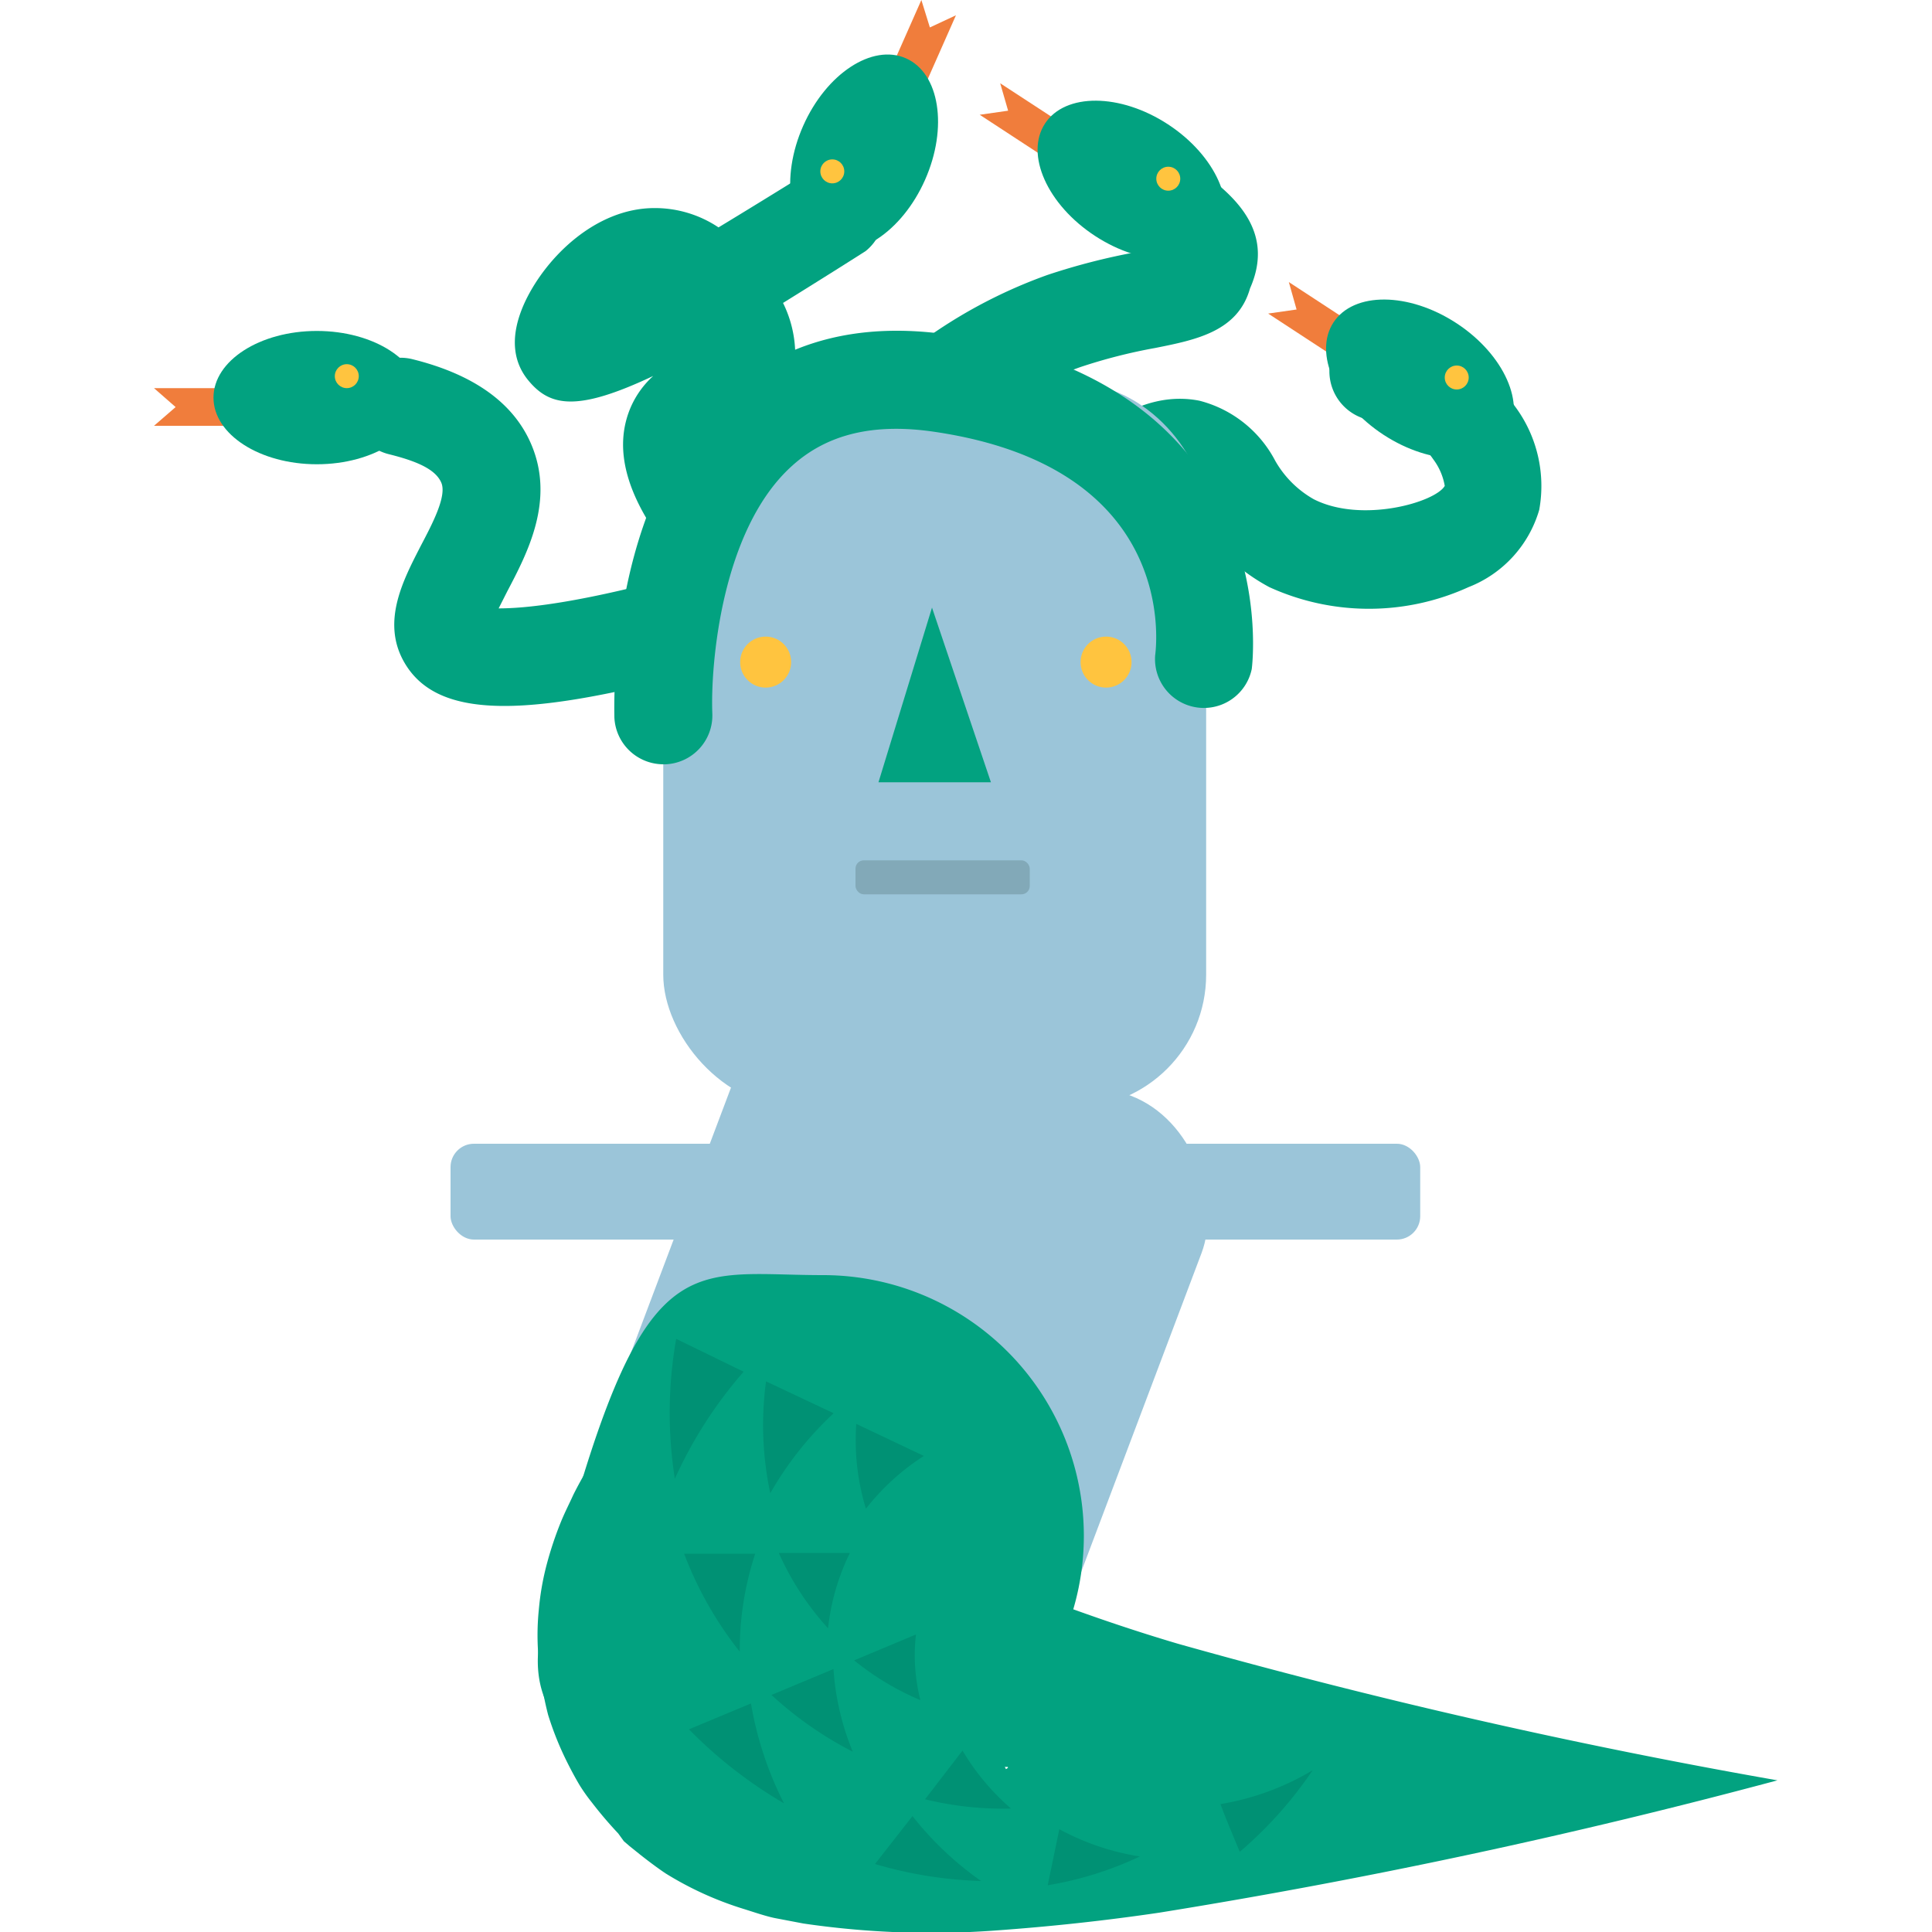
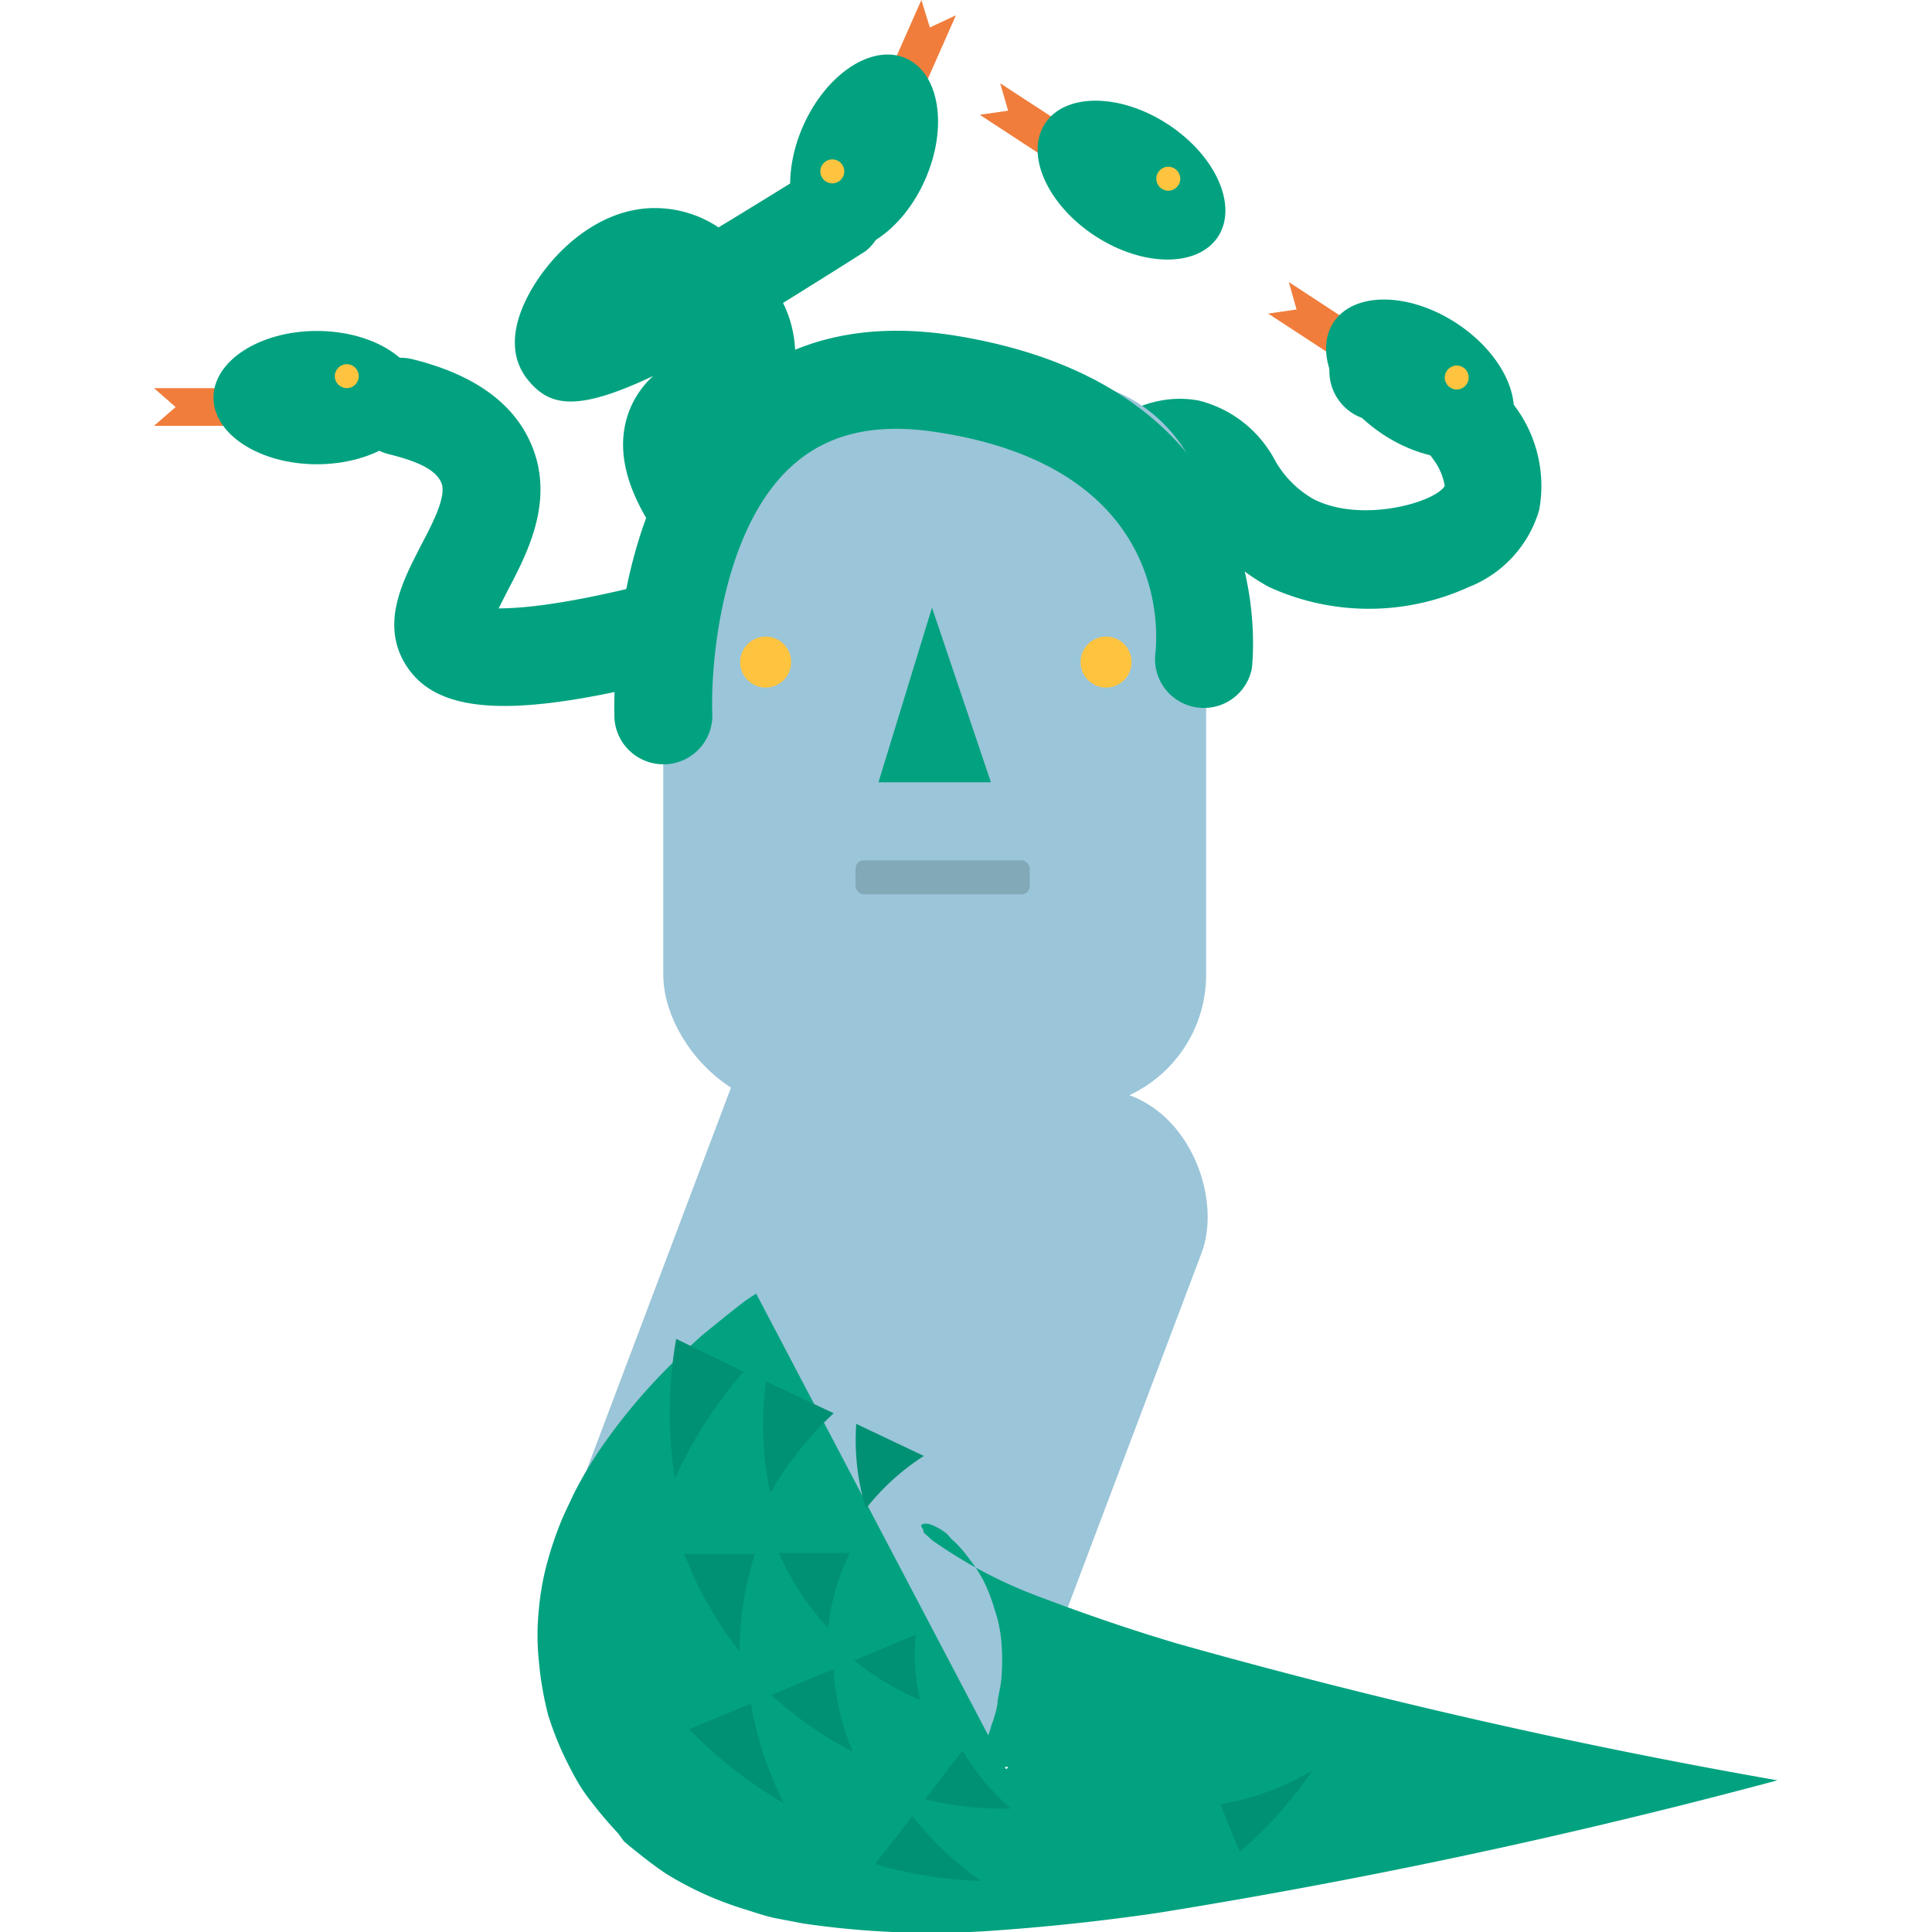
<svg xmlns="http://www.w3.org/2000/svg" id="Layer_1" data-name="Layer 1" viewBox="0 0 100 100">
  <defs>
    <style>.cls-1{fill:#02a280;}.cls-2{fill:#9bc5d9;}.cls-3{fill:#ffc43f;}.cls-4{fill:#82a9b8;}.cls-5{fill:#f07d3c;}.cls-6{fill:#009174;}</style>
  </defs>
  <title>medusa</title>
  <path class="cls-1" d="M26.11,36.54c-2.73,0-4.36-.77-5.22-2.32-1.15-2.08,0-4.23.88-5.95.61-1.16,1.37-2.6,1.07-3.29s-1.26-1.11-2.71-1.47a2.53,2.53,0,0,1,1.21-4.92c3.16.78,5.23,2.25,6.15,4.39,1.25,2.91-.19,5.64-1.24,7.64l-.44.87c1.27,0,4.16-.22,10.44-2a2.53,2.53,0,0,1,1.4,4.87C32.52,35.8,28.78,36.54,26.11,36.54Z" />
  <path class="cls-1" d="M38.14,31.25a2.53,2.53,0,0,1-1.85-.8c-2.26-2.41-5.1-6-3.64-9.38a4.74,4.74,0,0,1,1.16-1.61c-4,1.89-5.39,1.58-6.52.16-.57-.73-1.06-2-.09-4.05,1.1-2.29,3.64-4.78,6.64-4.8a5.92,5.92,0,0,1,3.35,1c1.37-.83,3-1.83,4.88-3A2.53,2.53,0,0,1,44.8,13c-1.57,1-3,1.89-4.27,2.68A6.09,6.09,0,0,1,41,19.78a5,5,0,0,1-3,3,6.75,6.75,0,0,0-.66.35c.07.35.44,1.51,2.65,3.87a2.53,2.53,0,0,1-.12,3.58A2.49,2.49,0,0,1,38.14,31.25Z" />
-   <path class="cls-1" d="M46.52,24.53a2.53,2.53,0,0,1-1.76-4.35,25.83,25.83,0,0,1,9.46-5.95,33.9,33.9,0,0,1,4.59-1.18l.35-.07a25.41,25.41,0,0,0-2.37-1.44,2.53,2.53,0,1,1,2.44-4.43c3.79,2.08,7.05,4.24,5.47,7.82-.63,2.23-2.8,2.66-4.9,3.08a27.83,27.83,0,0,0-3.91,1,20.79,20.79,0,0,0-7.61,4.81A2.55,2.55,0,0,1,46.52,24.53Z" />
  <path class="cls-1" d="M54,31.81a2.54,2.54,0,0,1-2.09-4c2.35-3.43,6-7.89,10.17-7.07A6.15,6.15,0,0,1,66,23.84a5.28,5.28,0,0,0,2,2c2.48,1.26,6.29.16,6.78-.69a3.18,3.18,0,0,0-.59-1.37,4.84,4.84,0,0,0-3-2,2.57,2.57,0,0,1-2.38-2.63l.07-2.23,2.24-.22c.16,0,3.64-.31,4.7,1.7A10,10,0,0,1,78.39,21a6.9,6.9,0,0,1,1.28,5.39,6.13,6.13,0,0,1-3.66,4,12.42,12.42,0,0,1-10.31,0,10,10,0,0,1-3.85-3.66,5.23,5.23,0,0,0-.74-1s-1.56,0-5,5A2.52,2.52,0,0,1,54,31.81Z" />
  <rect class="cls-2" x="34.33" y="19.84" width="28.1" height="37.49" rx="6.88" ry="6.88" />
  <circle class="cls-3" cx="39.63" cy="34.27" r="1.32" />
  <circle class="cls-3" cx="57.25" cy="34.27" r="1.32" />
  <polygon class="cls-1" points="45.47 40.49 51.29 40.49 48.24 31.45 45.47 40.49" />
  <rect class="cls-4" x="44.28" y="44.53" width="9.02" height="1.76" rx="0.43" ry="0.43" />
  <rect class="cls-2" x="32.82" y="53.17" width="25.81" height="37.49" rx="6.32" ry="6.32" transform="translate(28.35 -11.51) rotate(20.68)" />
  <path class="cls-1" d="M52.07,91.57c.14-.09.1-.09.09-.11a.1.1,0,0,0-.07,0,.59.59,0,0,0-.19,0h-.43a1.65,1.65,0,0,1-.66,0c-.18-.05-.19-.21-.09-.56s.11-.39.37-.91a6.4,6.4,0,0,0,.23-.7,6,6,0,0,0,.31-1.1c0-.3.18-.9.21-1.42a11.88,11.88,0,0,0,0-1.67,7.08,7.08,0,0,0-.37-1.83,8.45,8.45,0,0,0-.62-1.56c-.14-.24-.28-.48-.44-.7L50,80.46a6,6,0,0,0-.77-.82L49,79.38l-.23-.17a4.11,4.11,0,0,0-.51-.27c-.36-.15-.69-.07-.54.13s0,.18.14.3l.4.36a24.14,24.14,0,0,0,5.57,2.93c2.27.86,4.67,1.69,7.14,2.42A315.56,315.56,0,0,0,92,92.15,320,320,0,0,1,60,99c-2.78.41-5.62.72-8.58.93a45.47,45.47,0,0,1-9.84-.37l-1.47-.28c-.49-.1-1.12-.32-1.67-.49a17.32,17.32,0,0,1-4-1.83c-.43-.29-.84-.6-1.25-.92l-.61-.49-.29-.25L32,94.9c-.48-.51-.94-1.05-1.37-1.61A9.23,9.23,0,0,1,30,92.4c-.22-.37-.43-.76-.63-1.16a16.19,16.19,0,0,1-1-2.48,17.24,17.24,0,0,1-.48-2.8,13,13,0,0,1,0-2.65,13.85,13.85,0,0,1,.42-2.38,18.32,18.32,0,0,1,.66-2c.23-.59.45-1,.71-1.57a20.46,20.46,0,0,1,1.5-2.52,30.06,30.06,0,0,1,2.7-3.34c.87-.93,1.66-1.67,2.49-2.41l1.23-1,.66-.52.36-.27c.13-.09.24-.17.52-.34Z" />
-   <path class="cls-1" d="M56.1,79.52A13.51,13.51,0,0,1,42.6,93c-7.46,0-16.32-1.58-14.53-8.81C33.08,64,35.14,66,42.6,66A13.5,13.5,0,0,1,56.1,79.52Z" />
  <polygon class="cls-5" points="13.36 22.04 7.97 22.04 9.09 21.07 7.97 20.09 13.36 20.09 13.36 22.04" />
  <ellipse class="cls-1" cx="16.4" cy="20.58" rx="5.35" ry="3.45" />
  <circle class="cls-3" cx="17.95" cy="19.47" r="0.62" />
  <polygon class="cls-5" points="47.3 5.72 49.48 0.79 48.13 1.42 47.69 0 45.51 4.93 47.3 5.72" />
  <ellipse class="cls-1" cx="44.72" cy="7.91" rx="5.35" ry="3.45" transform="translate(19.39 45.6) rotate(-66.12)" />
  <circle class="cls-3" cx="43.08" cy="8.87" r="0.62" />
  <polygon class="cls-5" points="55.22 8.89 50.71 5.94 52.18 5.73 51.77 4.31 56.29 7.26 55.22 8.89" />
  <ellipse class="cls-1" cx="58.57" cy="9.32" rx="3.45" ry="5.35" transform="translate(18.72 53.25) rotate(-56.83)" />
  <circle class="cls-3" cx="60.47" cy="9.25" r="0.62" />
  <polygon class="cls-5" points="70.15 19.18 65.64 16.23 67.11 16.02 66.71 14.6 71.22 17.55 70.15 19.18" />
  <ellipse class="cls-1" cx="73.5" cy="19.61" rx="3.45" ry="5.35" transform="translate(16.87 70.41) rotate(-56.83)" />
  <circle class="cls-3" cx="75.4" cy="19.54" r="0.62" />
-   <rect class="cls-2" x="23.32" y="59.2" width="50.19" height="4.96" rx="1.21" ry="1.21" />
  <path class="cls-1" d="M34.33,39.56a2.54,2.54,0,0,1-2.53-2.43c0-.46-.38-11.24,5.82-16.8,3-2.68,6.87-3.69,11.55-3C66.69,20,64.81,34.49,64.79,34.63a2.53,2.53,0,0,1-5-.7c.13-1,.88-9.74-11.36-11.57-3.16-.48-5.59.09-7.42,1.74-3.69,3.3-4.24,10.38-4.14,12.83a2.53,2.53,0,0,1-2.43,2.63Z" />
  <path class="cls-6" d="M35,69.3,38.49,71a22.52,22.52,0,0,0-3.56,5.54A22,22,0,0,1,35,69.3Z" />
  <path class="cls-6" d="M39.65,71.5l3.5,1.65a17.35,17.35,0,0,0-3.28,4.14A16.9,16.9,0,0,1,39.65,71.5Z" />
  <path class="cls-6" d="M44.32,73.7l3.5,1.66a12.09,12.09,0,0,0-3,2.73A12.14,12.14,0,0,1,44.32,73.7Z" />
  <path class="cls-6" d="M35.66,89.51l3.21-1.34a18,18,0,0,0,1.71,5.17A23.44,23.44,0,0,1,35.66,89.51Z" />
  <path class="cls-6" d="M39.93,87.73l3.21-1.34a13.58,13.58,0,0,0,1,4.28A19.13,19.13,0,0,1,39.93,87.73Z" />
  <path class="cls-6" d="M44.21,85.94l3.2-1.34A9.38,9.38,0,0,0,47.64,88,14.22,14.22,0,0,1,44.21,85.94Z" />
  <path class="cls-6" d="M35.41,80.42l3.68,0a15.92,15.92,0,0,0-.8,5.07A19,19,0,0,1,35.41,80.42Z" />
  <path class="cls-6" d="M40.31,80.38l3.68,0a11.71,11.71,0,0,0-1.13,3.9A14.63,14.63,0,0,1,40.31,80.38Z" />
  <path class="cls-6" d="M45.29,96.48,47.23,94a16.76,16.76,0,0,0,3.55,3.36A21.43,21.43,0,0,1,45.29,96.48Z" />
  <path class="cls-6" d="M47.88,93.13l1.94-2.52a12.17,12.17,0,0,0,2.51,3A16.85,16.85,0,0,1,47.88,93.13Z" />
-   <path class="cls-6" d="M54.23,97.58l.6-2.9A12.93,12.93,0,0,0,59,96.09,18,18,0,0,1,54.23,97.58Z" />
  <path class="cls-6" d="M64.17,95.85c-.34-.82-.69-1.64-1-2.47a13.64,13.64,0,0,0,4.77-1.75A21,21,0,0,1,64.17,95.85Z" />
</svg>